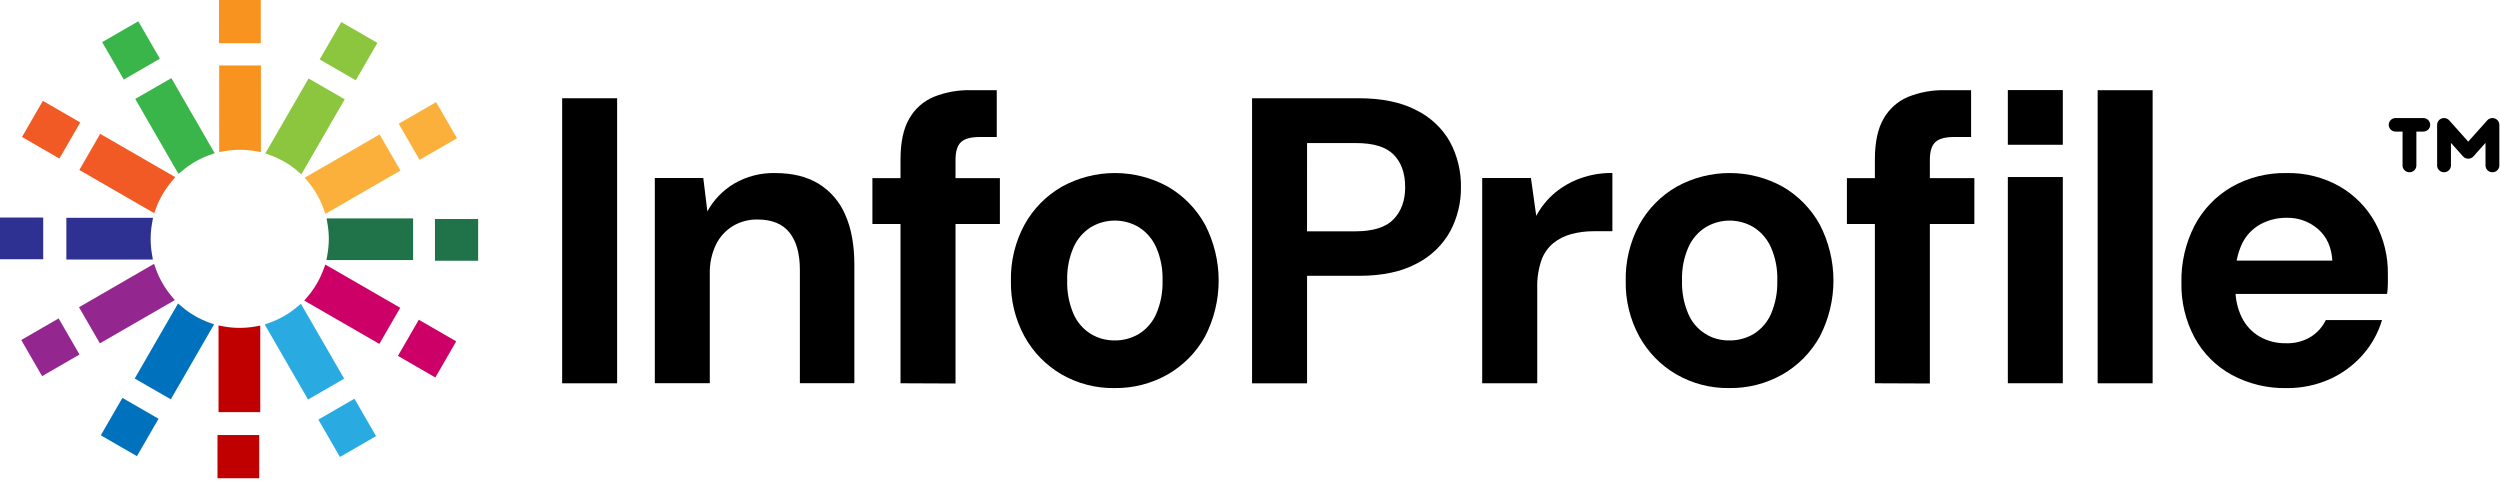
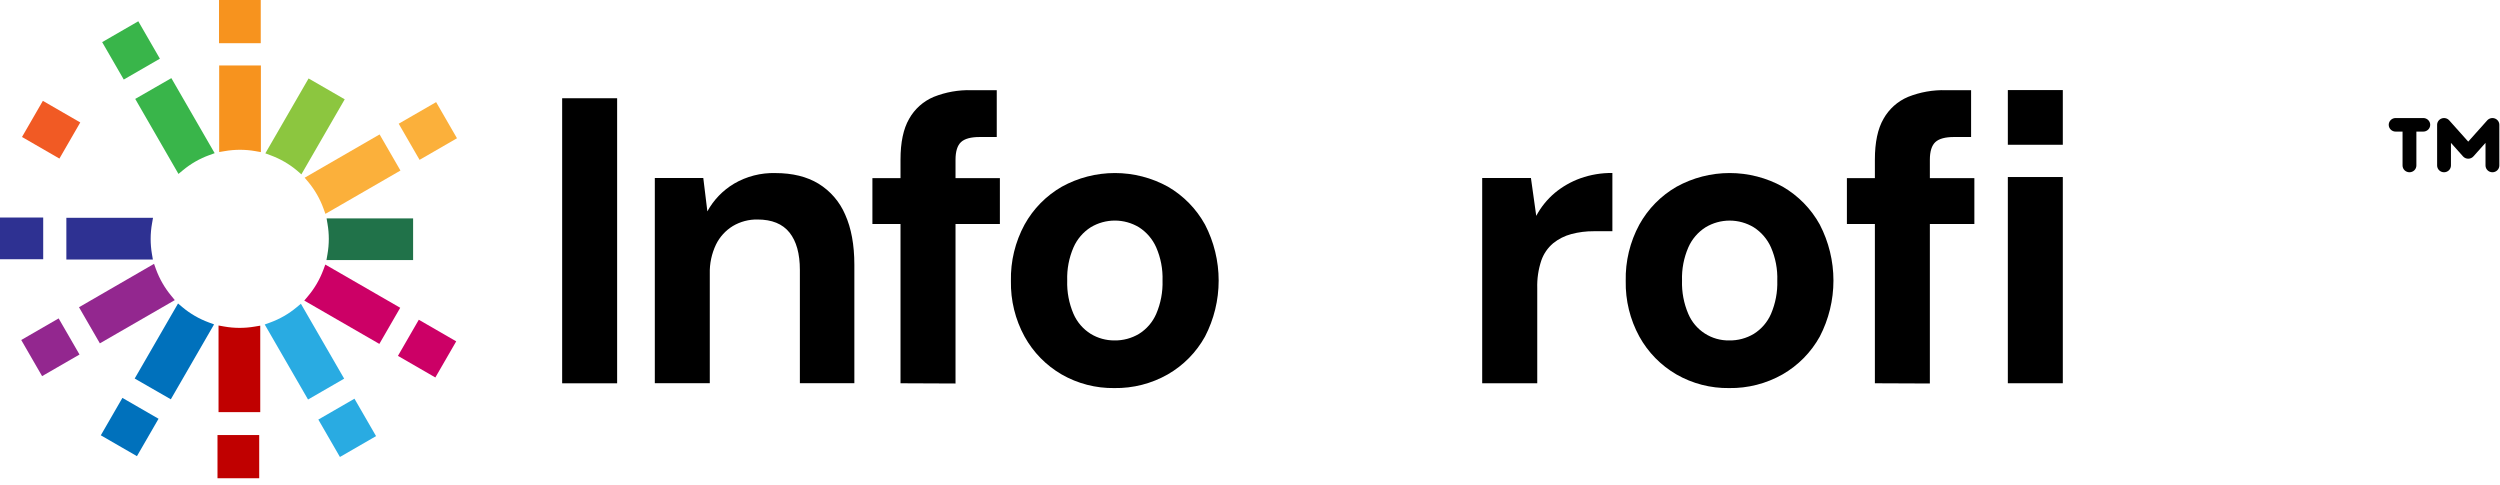
<svg xmlns="http://www.w3.org/2000/svg" width="299" height="58" viewBox="0 0 299 58" fill="none">
  <path d="M31.185 0H26.195V5.167H31.185V0Z" fill="#F7931E" />
-   <path d="M40.816 2.635L38.232 7.109L42.554 9.604L45.137 5.13L40.816 2.635Z" fill="#8CC63F" />
  <path d="M52.16 12.213L47.685 14.797L50.18 19.118L54.655 16.535L52.16 12.213Z" fill="#FBB03B" />
-   <path d="M57.186 26.195H52.02V31.185H57.186V26.195Z" fill="#207249" />
+   <path d="M57.186 26.195V31.185H57.186V26.195Z" fill="#207249" />
  <path d="M50.089 38.241L47.594 42.562L52.068 45.146L54.563 40.825L50.089 38.241Z" fill="#CC0066" />
  <path d="M42.394 47.685L38.072 50.18L40.656 54.654L44.977 52.16L42.394 47.685Z" fill="#29ABE2" />
  <path d="M31.001 52.031H26.012V57.198H31.001V52.031Z" fill="#C00000" />
  <path d="M14.64 47.588L12.057 52.062L16.378 54.557L18.961 50.083L14.64 47.588Z" fill="#0071BC" />
  <path d="M7.014 38.081L2.539 40.664L5.034 44.985L9.509 42.402L7.014 38.081Z" fill="#93278F" />
  <path d="M5.167 26.016H0V31.005H5.167V26.016Z" fill="#2E3192" />
  <path d="M5.126 12.062L2.631 16.383L7.106 18.966L9.6 14.645L5.126 12.062Z" fill="#F15A24" />
  <path d="M16.54 2.544L12.219 5.039L14.802 9.514L19.123 7.019L16.54 2.544Z" fill="#39B54A" />
  <path d="M18.169 30.371C18.07 29.779 18.019 29.179 18.018 28.579C18.018 27.955 18.074 27.332 18.184 26.718L18.301 26.047H7.936V31.037H18.284L18.169 30.371Z" fill="#2E3192" />
-   <path d="M18.448 25.499L9.488 20.329L11.983 16.008L20.962 21.189L20.522 21.712C19.733 22.646 19.11 23.71 18.682 24.856L18.448 25.499Z" fill="#F15A24" />
  <path d="M49.408 26.117V31.107H39.043L39.16 30.435C39.269 29.82 39.324 29.197 39.326 28.572C39.325 27.972 39.273 27.374 39.172 26.783L39.06 26.117H49.408Z" fill="#207249" />
  <path d="M36.438 21.254L45.4 16.078L47.894 20.396L38.921 25.578L38.687 24.934C38.269 23.782 37.655 22.711 36.872 21.768L36.438 21.254Z" fill="#FBB03B" />
  <path d="M32.369 18.576L31.734 18.339L36.907 9.383L41.228 11.878L36.044 20.854L35.527 20.402C34.588 19.616 33.519 18.998 32.369 18.576Z" fill="#8CC63F" />
  <path d="M35.987 36.328L41.162 45.287L36.841 47.782L31.66 38.809L32.3 38.577C33.453 38.16 34.525 37.544 35.467 36.76L35.987 36.328Z" fill="#29ABE2" />
  <path d="M26.213 7.828H31.203V18.193L30.531 18.073C29.323 17.862 28.087 17.862 26.879 18.073L26.213 18.185V7.828Z" fill="#F7931E" />
  <path d="M38.906 31.641L47.865 36.81L45.37 41.131L36.391 35.95L36.831 35.427C37.62 34.493 38.241 33.429 38.668 32.284L38.906 31.641Z" fill="#CC0066" />
  <path d="M20.906 35.893L11.944 41.065L9.449 36.745L18.423 31.555L18.654 32.198C19.074 33.349 19.689 34.42 20.472 35.364L20.906 35.893Z" fill="#93278F" />
  <path d="M24.969 38.563L25.603 38.797L20.43 47.757L16.109 45.273L21.293 36.297L21.814 36.737C22.752 37.523 23.82 38.14 24.969 38.563Z" fill="#0071BC" />
  <path d="M20.493 9.344L25.674 18.32L25.034 18.552C23.881 18.968 22.809 19.583 21.867 20.369L21.345 20.801L16.172 11.83L20.493 9.344Z" fill="#39B54A" />
  <path d="M30.458 39.061L31.126 38.95V49.295H26.137V38.93L26.805 39.05C28.013 39.265 29.249 39.269 30.458 39.061Z" fill="#C00000" />
  <path d="M67.234 45.843V11.75H73.809V45.843H67.234Z" fill="black" />
  <path d="M78.316 45.833V21.285H84.113L84.6 25.278C85.349 23.91 86.451 22.767 87.79 21.968C89.286 21.091 90.998 20.652 92.732 20.699C94.776 20.699 96.497 21.122 97.894 21.968C99.315 22.841 100.43 24.134 101.084 25.669C101.813 27.29 102.179 29.286 102.181 31.657V45.833H95.665V32.292C95.665 30.343 95.251 28.85 94.423 27.812C93.595 26.774 92.32 26.254 90.599 26.252C89.564 26.234 88.544 26.503 87.653 27.03C86.782 27.562 86.081 28.33 85.632 29.246C85.114 30.333 84.86 31.527 84.891 32.731V45.833H78.316Z" fill="black" />
  <path d="M104.34 26.793V21.305H119.586V26.793H104.34ZM107.701 45.839V19.086C107.701 17.028 108.044 15.405 108.73 14.216C109.39 13.034 110.428 12.108 111.676 11.585C113.112 11.013 114.649 10.741 116.193 10.786H119.212V16.387H117.154C116.125 16.387 115.374 16.589 114.938 16.994C114.502 17.399 114.28 18.105 114.28 19.114V45.867L107.701 45.839Z" fill="black" />
  <path d="M133.277 46.413C131.066 46.446 128.887 45.882 126.97 44.781C125.11 43.7 123.578 42.136 122.538 40.253C121.424 38.217 120.861 35.924 120.906 33.603C120.854 31.251 121.417 28.927 122.538 26.86C123.583 24.971 125.125 23.404 126.997 22.329C128.94 21.257 131.123 20.695 133.342 20.695C135.561 20.695 137.744 21.257 139.687 22.329C141.547 23.41 143.079 24.976 144.119 26.86C145.192 28.929 145.752 31.226 145.752 33.556C145.752 35.887 145.192 38.184 144.119 40.253C143.074 42.141 141.532 43.707 139.66 44.781C137.716 45.885 135.512 46.448 133.277 46.413ZM133.277 40.716C134.313 40.734 135.333 40.462 136.223 39.931C137.135 39.363 137.852 38.532 138.281 37.547C138.823 36.287 139.082 34.923 139.039 33.551C139.084 32.189 138.825 30.833 138.281 29.583C137.846 28.598 137.13 27.763 136.223 27.182C135.352 26.657 134.354 26.38 133.337 26.38C132.32 26.38 131.322 26.657 130.451 27.182C129.543 27.762 128.827 28.597 128.393 29.583C127.85 30.834 127.593 32.189 127.638 33.551C127.594 34.922 127.852 36.286 128.393 37.547C128.823 38.531 129.54 39.362 130.451 39.931C131.302 40.449 132.281 40.72 133.277 40.716Z" fill="black" />
-   <path d="M149.746 45.843V11.75H162.498C165.26 11.75 167.547 12.22 169.358 13.16C171.063 13.989 172.478 15.315 173.415 16.963C174.313 18.639 174.765 20.517 174.729 22.417C174.746 24.233 174.311 26.024 173.463 27.63C172.549 29.291 171.159 30.639 169.471 31.503C167.642 32.495 165.32 32.99 162.505 32.988H156.325V45.843H149.746ZM156.321 27.665H162.118C164.228 27.665 165.745 27.185 166.669 26.227C167.593 25.269 168.056 23.994 168.058 22.403C168.058 20.716 167.595 19.409 166.669 18.483C165.743 17.557 164.226 17.099 162.118 17.111H156.325L156.321 27.665Z" fill="black" />
  <path d="M177.27 45.839V21.292H183.1L183.735 25.819C184.292 24.772 185.044 23.841 185.95 23.075C186.863 22.318 187.901 21.725 189.017 21.323C190.244 20.888 191.539 20.673 192.841 20.688V27.654H190.625C189.713 27.647 188.804 27.763 187.923 27.997C187.131 28.207 186.392 28.581 185.755 29.095C185.108 29.642 184.62 30.352 184.342 31.153C183.987 32.22 183.822 33.342 183.855 34.466V45.839H177.27Z" fill="black" />
  <path d="M206.805 46.413C204.594 46.445 202.415 45.881 200.498 44.781C198.638 43.7 197.106 42.136 196.066 40.253C194.953 38.216 194.391 35.924 194.437 33.603C194.384 31.252 194.946 28.927 196.066 26.86C197.111 24.971 198.653 23.404 200.525 22.329C202.468 21.257 204.651 20.695 206.87 20.695C209.089 20.695 211.272 21.257 213.215 22.329C215.075 23.41 216.607 24.976 217.647 26.86C218.72 28.929 219.28 31.226 219.28 33.556C219.28 35.887 218.72 38.184 217.647 40.253C216.601 42.14 215.059 43.706 213.188 44.781C211.244 45.884 209.04 46.447 206.805 46.413ZM206.805 40.716C207.841 40.735 208.861 40.464 209.751 39.934C210.662 39.365 211.379 38.534 211.809 37.551C212.35 36.29 212.608 34.926 212.564 33.555C212.61 32.193 212.352 30.837 211.809 29.587C211.372 28.602 210.657 27.768 209.751 27.186C208.881 26.66 207.883 26.383 206.867 26.383C205.85 26.383 204.853 26.66 203.982 27.186C203.074 27.765 202.358 28.6 201.924 29.587C201.382 30.837 201.124 32.193 201.17 33.555C201.126 34.926 201.383 36.29 201.924 37.551C202.332 38.506 203.016 39.317 203.888 39.881C204.76 40.445 205.78 40.736 206.819 40.716H206.805Z" fill="black" />
  <path d="M220.889 26.793V21.305H236.134V26.793H220.889ZM224.236 45.839V19.086C224.236 17.028 224.579 15.405 225.265 14.216C225.926 13.034 226.963 12.108 228.211 11.585C229.646 11.014 231.182 10.742 232.725 10.786H235.743V16.387H233.685C232.656 16.387 231.905 16.589 231.47 16.994C231.034 17.399 230.811 18.105 230.811 19.114V45.866L224.236 45.839Z" fill="black" />
-   <path d="M250.879 45.842V10.789H257.454V45.842H250.879Z" fill="black" />
-   <path d="M273.465 46.416C271.181 46.461 268.924 45.915 266.914 44.831C265.043 43.808 263.505 42.27 262.482 40.4C261.394 38.373 260.849 36.1 260.898 33.8C260.849 31.442 261.384 29.108 262.455 27.006C263.46 25.079 264.989 23.476 266.866 22.379C268.872 21.231 271.153 20.651 273.465 20.698C275.697 20.648 277.902 21.204 279.844 22.307C281.625 23.339 283.089 24.838 284.08 26.642C285.105 28.536 285.625 30.663 285.589 32.816V33.914C285.589 34.329 285.557 34.745 285.493 35.155H265.572V31.17H278.949C278.853 29.583 278.293 28.333 277.268 27.421C276.214 26.497 274.849 26.006 273.447 26.049C272.377 26.042 271.322 26.301 270.378 26.804C269.417 27.327 268.642 28.136 268.162 29.119C267.585 30.351 267.31 31.703 267.359 33.063V34.476C267.33 35.68 267.589 36.874 268.114 37.958C268.582 38.912 269.318 39.708 270.234 40.249C271.195 40.798 272.289 41.075 273.396 41.051C274.45 41.091 275.492 40.82 276.394 40.273C277.159 39.784 277.774 39.093 278.17 38.276H284.893C284.436 39.805 283.655 41.217 282.602 42.416C281.511 43.662 280.166 44.658 278.657 45.339C277.025 46.069 275.253 46.436 273.465 46.416Z" fill="black" />
  <path d="M246.712 10.773H240.137V17.314H246.712V10.773Z" fill="black" />
  <path d="M246.712 21.172H240.137V45.836H246.712V21.172Z" fill="black" />
  <path d="M290.41 15.501C290.565 15.349 290.653 15.143 290.653 14.928C290.653 14.713 290.565 14.507 290.41 14.355C290.255 14.203 290.045 14.117 289.826 14.117H286.518C286.299 14.117 286.089 14.203 285.934 14.355C285.779 14.507 285.691 14.713 285.691 14.928C285.691 15.143 285.779 15.349 285.934 15.501C286.089 15.653 286.299 15.739 286.518 15.739H287.345V19.792C287.345 20.007 287.432 20.213 287.587 20.365C287.742 20.517 287.953 20.602 288.172 20.602C288.391 20.602 288.602 20.517 288.757 20.365C288.912 20.213 288.999 20.007 288.999 19.792V15.739H289.826C290.045 15.739 290.255 15.653 290.41 15.501Z" fill="black" />
  <path d="M298.921 19.792V14.928C298.921 14.763 298.869 14.603 298.774 14.468C298.678 14.333 298.543 14.229 298.386 14.171C298.229 14.113 298.057 14.104 297.895 14.143C297.732 14.183 297.585 14.271 297.474 14.394L295.2 16.939L292.926 14.394C292.815 14.271 292.669 14.183 292.506 14.143C292.343 14.104 292.172 14.113 292.015 14.171C291.858 14.229 291.723 14.333 291.627 14.468C291.531 14.603 291.48 14.763 291.479 14.928V19.792C291.479 20.007 291.567 20.213 291.722 20.365C291.877 20.517 292.087 20.602 292.306 20.602C292.526 20.602 292.736 20.517 292.891 20.365C293.046 20.213 293.133 20.007 293.133 19.792V17.085L294.58 18.706C294.658 18.793 294.753 18.862 294.86 18.909C294.967 18.956 295.083 18.981 295.2 18.981C295.318 18.981 295.434 18.956 295.54 18.909C295.647 18.862 295.743 18.793 295.82 18.706L297.267 17.085V19.792C297.267 20.007 297.355 20.213 297.51 20.365C297.665 20.517 297.875 20.602 298.094 20.602C298.314 20.602 298.524 20.517 298.679 20.365C298.834 20.213 298.921 20.007 298.921 19.792Z" fill="black" />
</svg>